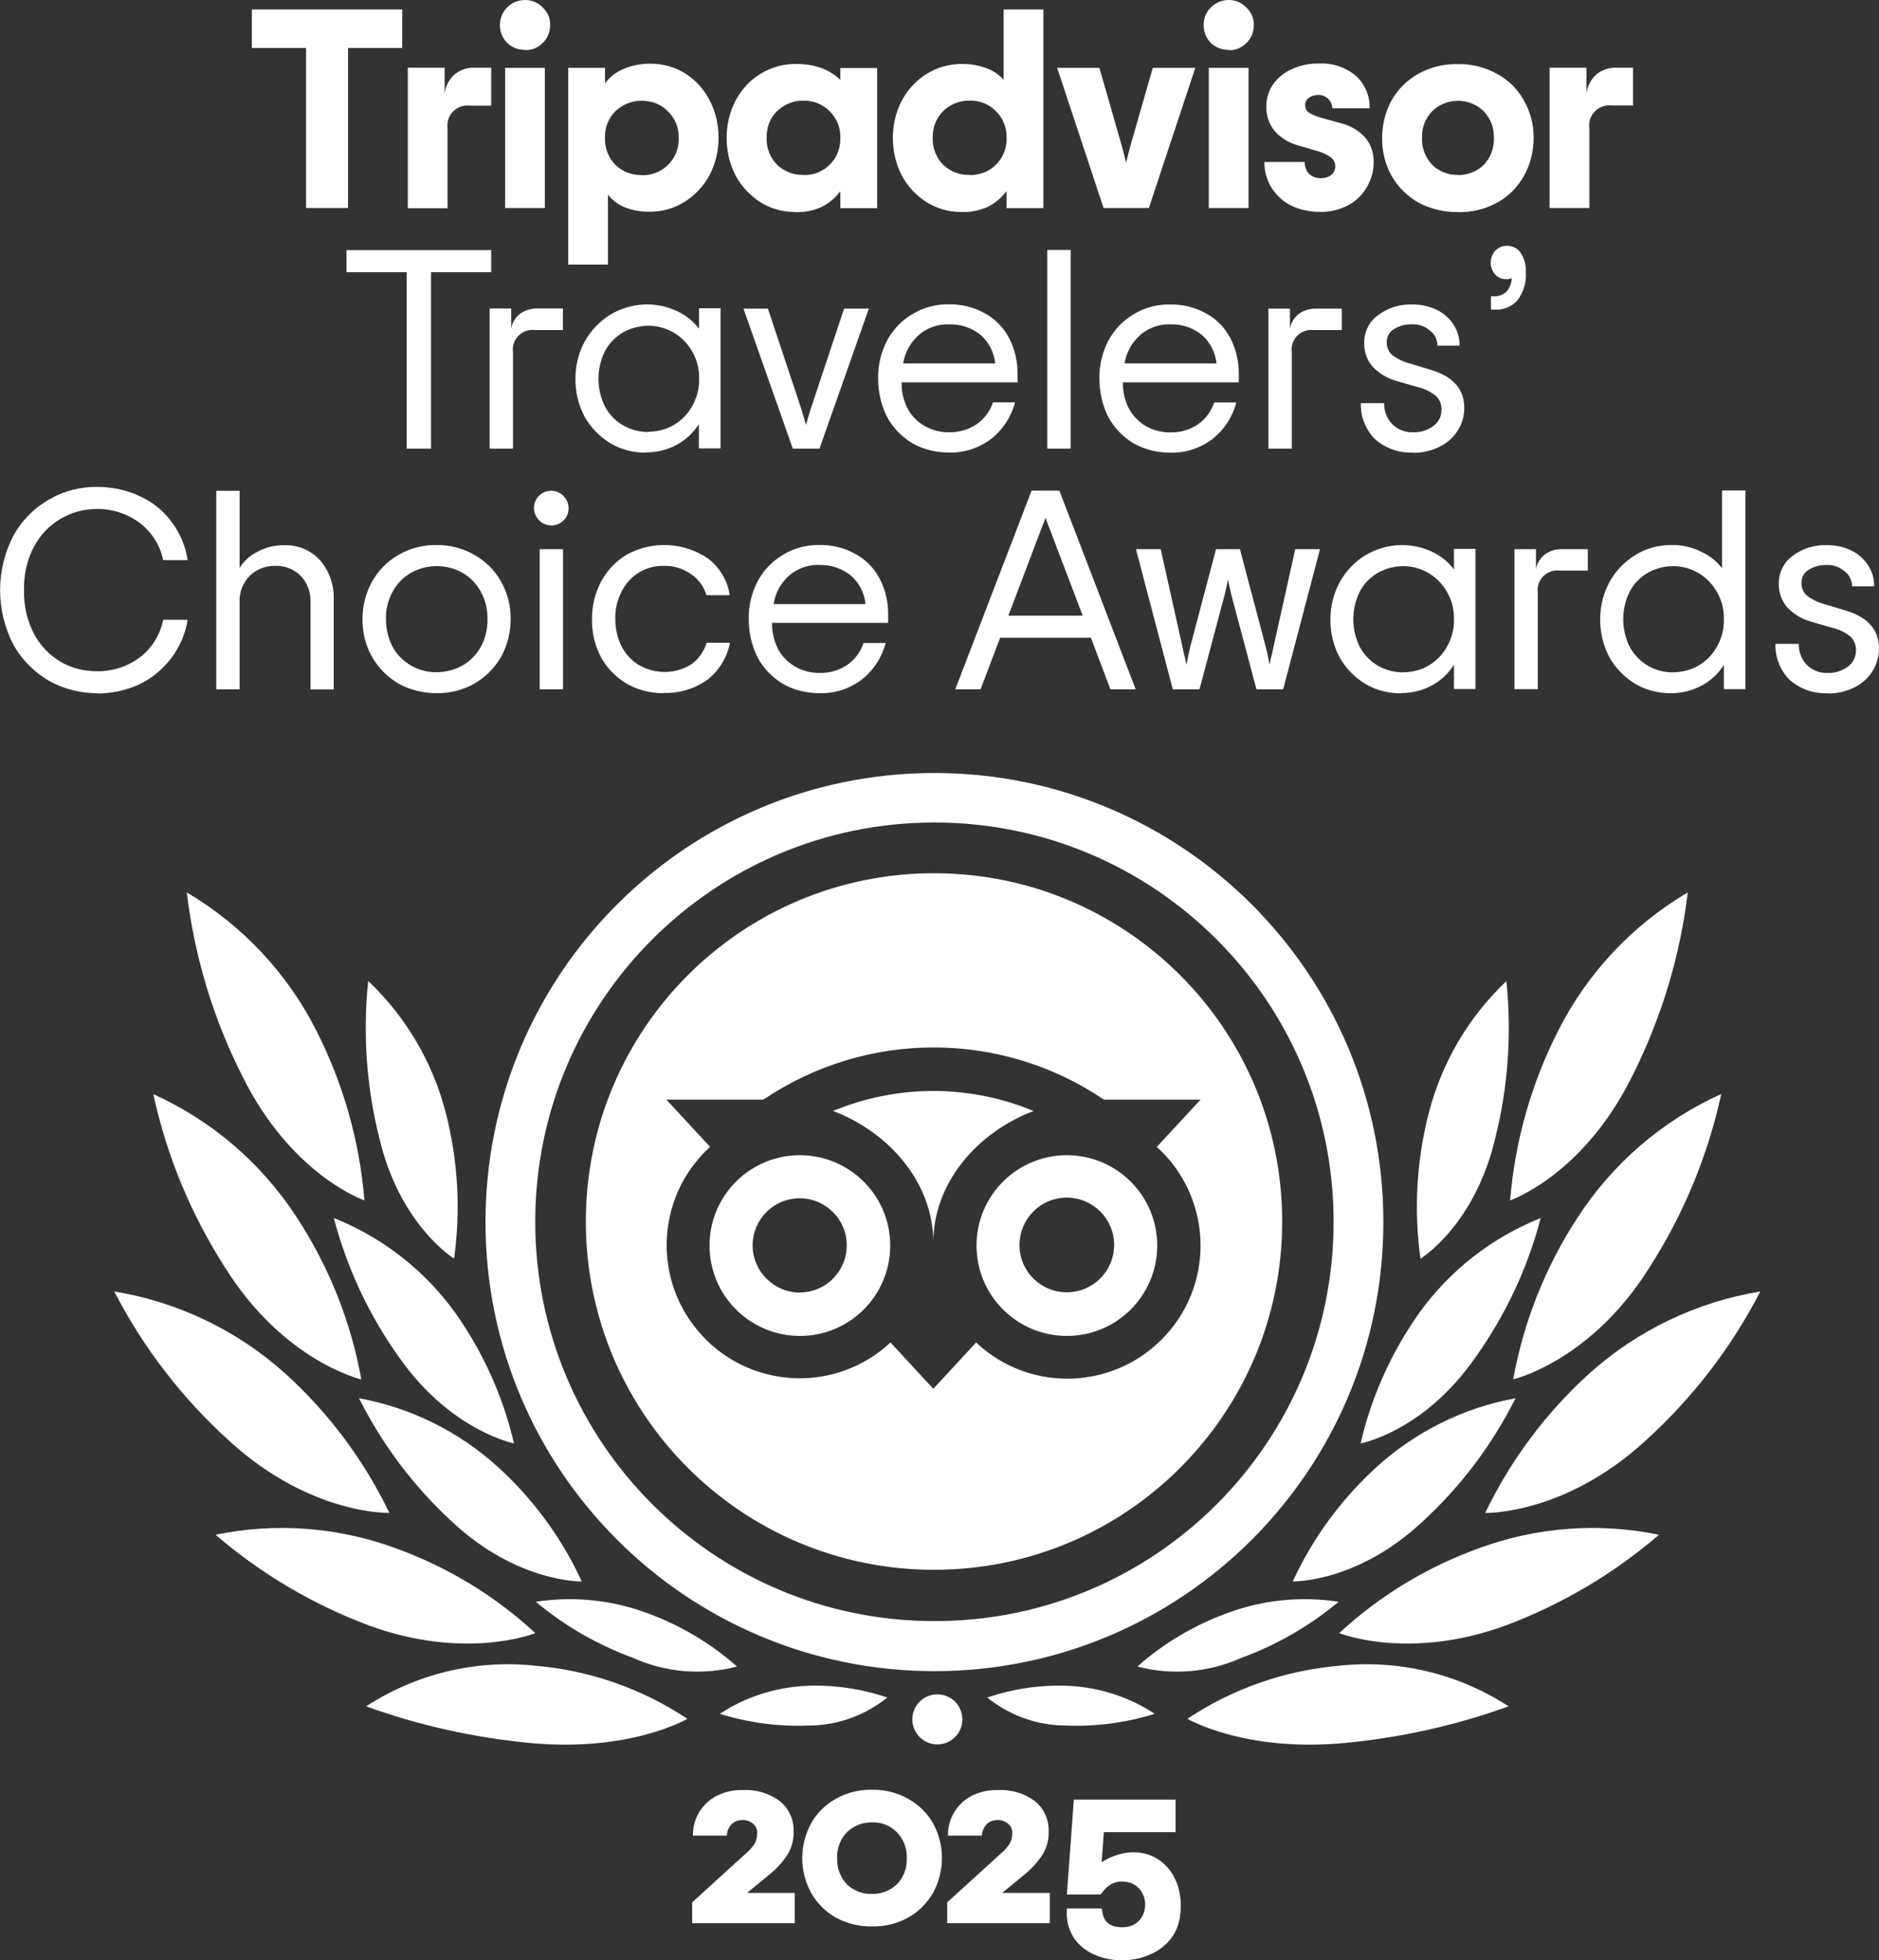
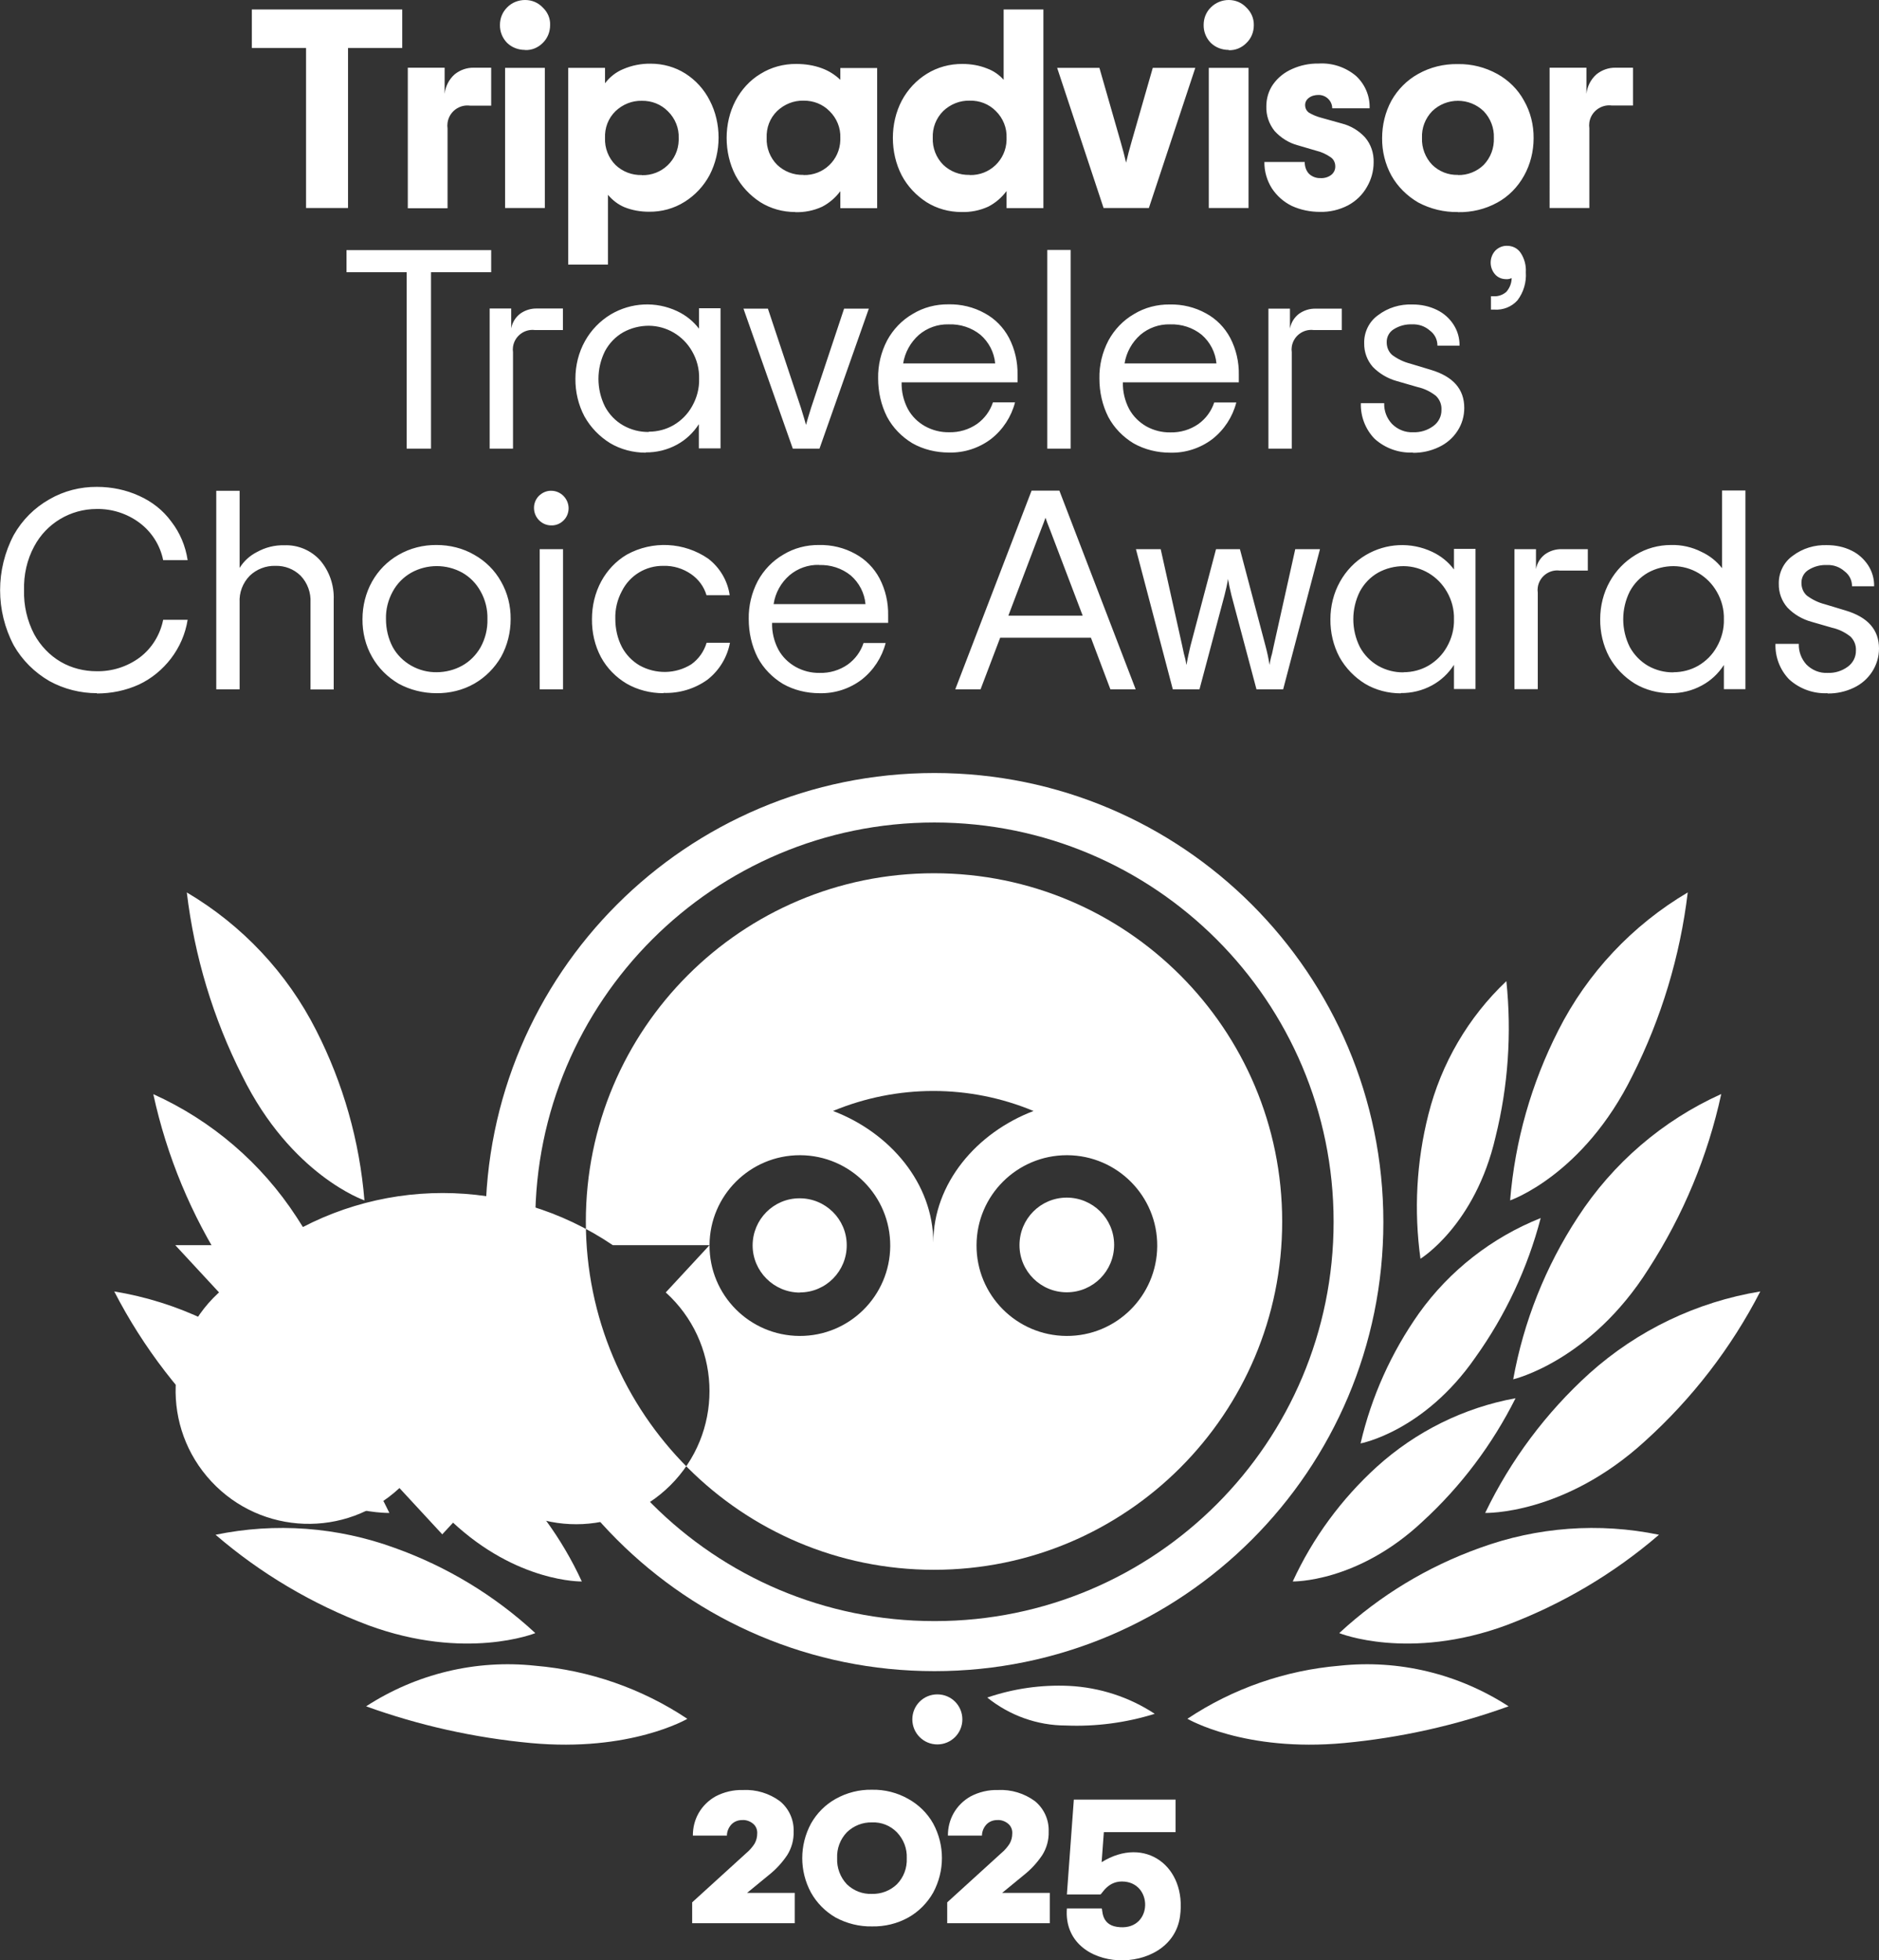
<svg xmlns="http://www.w3.org/2000/svg" id="Capa_2" data-name="Capa 2" width="135.19" height="141" viewBox="0 0 135.19 141">
  <rect x="0" y="0" width="135.19" height="141" fill="#333333" stroke="none" />
  <defs>
    <style>
      .cls-1 {
        fill-rule: evenodd;
      }

      .cls-1, .cls-2 {
        fill: #fff;
      }
    </style>
  </defs>
  <g id="Capa_1-2" data-name="Capa 1">
    <g>
      <path id="Path_28188" data-name="Path 28188" class="cls-2" d="M28.94,3.45h-3.9v11.51h-3.02V3.45h-3.9V.68h10.82v2.78ZM35.34,4.88v2.72h-1.51c-.79-.11-1.52.44-1.63,1.23-.02.14-.02.28,0,.41v5.74h-2.86V4.87h2.65v1.88c.06-.55.32-1.05.73-1.41.39-.31.87-.48,1.37-.47h1.24,0ZM37.77,3.59c-.48,0-.94-.17-1.29-.51-.34-.35-.52-.81-.51-1.29,0-.48.18-.92.52-1.26C36.82.19,37.29,0,37.78,0c.48,0,.93.18,1.27.54.35.33.55.78.53,1.26,0,.49-.18.95-.53,1.29-.34.34-.79.53-1.27.51M36.34,4.88h2.86v10.08h-2.86V4.88ZM40.88,4.88h2.65v1.11c.34-.45.78-.8,1.31-1.02.63-.27,1.3-.4,1.98-.39.88,0,1.75.24,2.49.71s1.35,1.14,1.75,1.93c.43.82.64,1.75.64,2.68,0,.94-.22,1.87-.65,2.7-.42.78-1.04,1.45-1.8,1.92-.76.48-1.65.72-2.55.71-.61,0-1.21-.1-1.78-.33-.47-.2-.86-.51-1.18-.89v5.02h-2.86s0-14.16,0-14.16ZM46.18,12.6c1.43.04,2.61-1.08,2.65-2.5v-.17c.03-.72-.26-1.42-.77-1.92-.5-.51-1.17-.77-1.88-.76-.7-.02-1.39.26-1.9.75-.52.51-.78,1.2-.75,1.93-.03.72.25,1.43.75,1.93.51.49,1.19.75,1.9.73M57.21,15.25c-.89,0-1.76-.24-2.51-.71-.74-.48-1.36-1.14-1.78-1.92-.43-.83-.64-1.76-.64-2.7,0-.93.21-1.86.64-2.68.42-.79,1.03-1.47,1.8-1.93.77-.48,1.67-.72,2.57-.71.63,0,1.25.09,1.84.31.5.18.95.47,1.33.83v-.85h2.65v10.08h-2.65v-1.22c-.35.47-.79.85-1.31,1.12-.61.28-1.27.41-1.93.39M57.81,12.59c1.43.04,2.61-1.08,2.65-2.51v-.16c.03-.72-.26-1.42-.77-1.92-.5-.51-1.17-.77-1.88-.76-.7-.02-1.39.26-1.9.75-.52.51-.78,1.2-.75,1.93-.03.72.25,1.43.75,1.93.51.49,1.19.75,1.9.73M69.17,15.25c-.89,0-1.76-.24-2.51-.71-.74-.48-1.36-1.13-1.78-1.92-.43-.83-.64-1.76-.64-2.7,0-.93.21-1.86.64-2.68.42-.79,1.04-1.46,1.8-1.93.77-.48,1.67-.72,2.57-.71.61,0,1.21.1,1.78.33.46.17.86.45,1.18.81V.68h2.86v14.29h-2.65v-1.23c-.35.47-.79.85-1.31,1.12-.61.28-1.27.41-1.93.39M69.77,12.59c1.43.04,2.61-1.08,2.65-2.51v-.16c.03-.72-.25-1.42-.77-1.93-.5-.51-1.18-.77-1.89-.75-.7-.02-1.39.26-1.9.75-.51.51-.78,1.2-.75,1.93-.03.72.25,1.43.75,1.93.51.49,1.19.75,1.9.73M76.04,4.88h3.06l1.53,5.33c.15.52.28,1.01.39,1.49.11-.48.24-.97.39-1.49l1.53-5.33h3.06l-3.34,10.08h-3.26l-3.34-10.08h0ZM88.4,3.59c-.48,0-.94-.17-1.29-.51-.34-.35-.52-.81-.51-1.29,0-.48.18-.93.52-1.26C87.46.19,87.93,0,88.4,0c.48,0,.93.18,1.27.54.35.33.55.78.54,1.27,0,.49-.18.95-.54,1.29-.34.34-.79.53-1.27.51M86.97,4.88h2.86v10.08h-2.86V4.88ZM94.96,15.24c-.69,0-1.39-.14-2.02-.43-.59-.29-1.07-.72-1.43-1.26-.36-.57-.55-1.23-.54-1.9h2.9c0,.32.1.63.31.85.22.21.52.32.81.31.28.02.57-.06.79-.23.19-.15.3-.38.29-.62,0-.26-.12-.51-.33-.65-.32-.22-.66-.38-1.04-.47l-1.33-.39c-.64-.17-1.21-.53-1.66-1.02-.41-.51-.62-1.13-.6-1.78,0-.57.16-1.12.49-1.59.35-.49.82-.86,1.37-1.1.6-.27,1.24-.4,1.9-.39.98-.06,1.94.26,2.69.89.65.6,1.01,1.45.98,2.33h-2.69c0-.54-.46-.97-.99-.96h0c-.25,0-.5.06-.69.21-.17.12-.27.31-.27.51,0,.22.09.42.27.55.28.17.59.29.89.37l1.47.41c.64.16,1.23.51,1.68,1,.43.5.64,1.14.62,1.8,0,.63-.17,1.24-.49,1.78-.32.56-.78,1-1.35,1.31-.64.33-1.33.49-2.04.47M104.89,15.25c-.99.02-1.98-.22-2.86-.69-.8-.47-1.47-1.13-1.92-1.93-.45-.82-.68-1.76-.67-2.69,0-.94.22-1.87.67-2.7.45-.8,1.11-1.47,1.92-1.92.87-.49,1.86-.73,2.86-.71.99-.02,1.97.23,2.84.71.81.45,1.48,1.11,1.92,1.92.47.82.7,1.76.69,2.7,0,.94-.23,1.88-.69,2.7-.45.81-1.11,1.49-1.92,1.93-.87.48-1.85.71-2.84.69M104.89,12.59c.69.02,1.37-.25,1.86-.73.5-.52.76-1.22.73-1.94.03-.71-.24-1.41-.73-1.92-1.03-1-2.68-1-3.71,0-.5.52-.76,1.2-.73,1.92-.03.71.24,1.42.73,1.93.5.49,1.16.75,1.86.73M117.49,4.87v2.72h-1.51c-.78-.11-1.52.44-1.63,1.22-.02.14-.02.28,0,.41v5.74h-2.86V4.87h2.65v1.88c.06-.55.32-1.05.73-1.41.39-.31.87-.48,1.37-.47h1.24ZM35.34,19.58h-4.33v12.69h-1.75v-12.69h-4.33v-1.59h10.41v1.59h0ZM40.5,22.19v1.55h-2.01c-.76-.1-1.47.44-1.58,1.2-.02.13-.02.26,0,.39v6.94h-1.68v-10.08h1.55v1.43c.08-.43.31-.8.65-1.06.35-.25.77-.38,1.2-.37h1.87ZM46.46,32.56c-.9,0-1.8-.23-2.57-.69-.76-.47-1.4-1.13-1.84-1.92-.44-.83-.66-1.77-.65-2.72,0-.94.23-1.88.69-2.7.44-.79,1.08-1.45,1.86-1.92,1.46-.86,3.24-.95,4.77-.23.62.29,1.16.72,1.57,1.26v-1.47h1.55v10.08h-1.56v-1.74c-.4.62-.93,1.12-1.57,1.47-.69.38-1.48.57-2.26.56M46.68,31.05c.63,0,1.24-.16,1.78-.47.56-.33,1.01-.78,1.33-1.35.35-.61.53-1.3.51-1.99.02-.69-.16-1.38-.51-1.98-.64-1.12-1.82-1.82-3.11-1.83-.64,0-1.28.16-1.84.47-.56.32-1,.78-1.31,1.35-.63,1.26-.63,2.74,0,4,.31.57.75,1.03,1.31,1.35.57.32,1.19.48,1.84.47M53.47,22.2h1.78l2.37,7.12c.18.58.3.98.37,1.24.07-.26.19-.67.37-1.24l2.37-7.12h1.78l-3.55,10.07h-1.92l-3.55-10.07h0ZM73.22,27.5h-8.35c-.02.66.14,1.33.45,1.92.29.53.72.95,1.24,1.24.53.29,1.11.44,1.72.43.72.02,1.43-.19,2.02-.6.54-.39.93-.92,1.14-1.55h1.59c-.27,1.04-.87,1.96-1.72,2.63-.87.66-1.94,1.01-3.04.98-.92,0-1.84-.22-2.63-.67-.76-.46-1.4-1.11-1.82-1.9-.43-.85-.64-1.8-.64-2.76-.02-.95.21-1.9.65-2.74.43-.79,1.06-1.45,1.84-1.9.77-.47,1.67-.7,2.57-.69.91-.02,1.82.2,2.61.64.74.4,1.34,1.01,1.74,1.76.43.82.64,1.75.62,2.67v.54h0ZM68.24,23.33c-.77-.02-1.53.25-2.12.75-.61.54-1.01,1.26-1.14,2.06h6.62c-.07-.8-.46-1.54-1.06-2.06-.64-.52-1.46-.78-2.28-.75M75.35,17.98h1.68v14.29h-1.68v-14.29ZM89.14,27.5h-8.35c-.02.66.14,1.33.45,1.92.29.53.72.95,1.24,1.25.53.29,1.11.44,1.72.43.72.02,1.43-.19,2.02-.6.54-.39.93-.92,1.14-1.55h1.59c-.27,1.04-.87,1.96-1.72,2.63-.87.66-1.94,1.01-3.04.98-.92,0-1.83-.22-2.63-.67-.76-.46-1.4-1.11-1.82-1.9-.43-.85-.64-1.8-.64-2.76-.02-.95.21-1.9.65-2.74.43-.79,1.06-1.45,1.84-1.9.77-.47,1.67-.7,2.57-.69.91-.02,1.82.2,2.61.64.74.4,1.34,1.01,1.74,1.76.43.82.64,1.75.62,2.67v.54h0ZM84.17,23.33c-.77-.02-1.53.25-2.12.75-.61.54-1.01,1.26-1.14,2.06h6.61c-.07-.8-.46-1.54-1.06-2.06-.64-.52-1.46-.78-2.28-.75M96.54,22.19v1.55h-2.02c-.76-.1-1.47.44-1.58,1.2-.02.13-.02.26,0,.39v6.94h-1.68v-10.07h1.55v1.43c.08-.43.31-.8.65-1.06.35-.25.77-.38,1.2-.37h1.88ZM101.67,32.55c-1.01.05-2-.3-2.76-.98-.67-.68-1.03-1.62-1-2.57h1.68c-.02.55.18,1.08.56,1.49.41.41.96.63,1.53.6.52.02,1.03-.14,1.45-.45.37-.27.59-.7.58-1.16.02-.38-.12-.73-.39-1-.39-.31-.84-.53-1.33-.64l-1.49-.43c-.65-.18-1.25-.53-1.73-1.02-.41-.47-.63-1.07-.62-1.7-.02-.79.35-1.56,1-2.02.71-.54,1.58-.8,2.47-.77.61,0,1.21.12,1.76.39.5.24.91.61,1.2,1.06.29.45.44.97.43,1.51h-1.59c0-.43-.19-.82-.54-1.08-.35-.31-.8-.47-1.27-.45-.47-.02-.93.1-1.33.35-.33.2-.52.56-.51.94,0,.35.13.68.39.91.39.29.82.5,1.29.62l1.49.45c1.61.48,2.41,1.39,2.41,2.74,0,.59-.16,1.16-.49,1.66-.33.51-.79.9-1.34,1.16-.59.28-1.23.42-1.88.41M107.28,21.31h.17c.34.02.66-.09.92-.31.25-.28.39-.64.39-1-.12.06-.26.09-.39.08-.3,0-.59-.11-.79-.33-.44-.49-.44-1.23,0-1.72.23-.23.54-.36.85-.35.4,0,.76.18.98.51.27.41.4.9.37,1.39.05.72-.16,1.44-.6,2.02-.42.47-1.03.71-1.66.67h-.25v-.98h0ZM6.98,49.86c-1.2,0-2.38-.3-3.42-.87-1.07-.62-1.96-1.5-2.57-2.57-1.31-2.48-1.31-5.46,0-7.94.61-1.08,1.49-1.96,2.57-2.57,1.04-.6,2.22-.9,3.42-.89,1.05,0,2.08.21,3.04.65.91.41,1.71,1.03,2.3,1.84.63.81,1.03,1.77,1.18,2.78h-1.76c-.22-1.08-.83-2.04-1.72-2.7-.88-.65-1.96-1-3.07-.98-1.88,0-3.61,1.03-4.49,2.69-.52.96-.76,2.05-.73,3.15-.03,1.1.22,2.19.73,3.17.45.82,1.11,1.52,1.92,1.99.78.45,1.67.67,2.57.67,1.11.02,2.19-.32,3.09-.98.88-.66,1.48-1.63,1.7-2.72h1.76c-.16,1.02-.58,1.98-1.21,2.8-.61.79-1.4,1.44-2.3,1.86-.95.43-1.98.64-3.02.64M15.56,35.3h1.68v5.55c.3-.49.73-.88,1.24-1.14.61-.34,1.29-.51,1.98-.49.97-.04,1.92.36,2.57,1.08.67.78,1.02,1.8.98,2.84v6.45h-1.67v-6.25c.04-.71-.22-1.42-.71-1.93-.49-.48-1.14-.73-1.82-.71-.68-.02-1.35.24-1.84.71-.51.52-.77,1.22-.73,1.93v6.24h-1.68v-14.29h0ZM31.41,49.86c-.95,0-1.9-.23-2.74-.69-.79-.47-1.45-1.12-1.9-1.92-.47-.82-.7-1.77-.69-2.72,0-.94.23-1.88.69-2.7.45-.8,1.1-1.46,1.9-1.92.83-.48,1.78-.72,2.74-.71.95,0,1.9.23,2.72.71.8.45,1.47,1.11,1.92,1.92.47.82.7,1.75.69,2.7,0,.95-.23,1.89-.69,2.72-.46.79-1.12,1.46-1.92,1.92-.82.47-1.77.7-2.72.69M31.41,48.35c.64,0,1.28-.16,1.84-.47s1.01-.77,1.33-1.33c.34-.62.51-1.32.49-2.02.02-.69-.15-1.39-.49-1.99-.31-.57-.76-1.03-1.32-1.35-1.14-.63-2.53-.63-3.67,0-.56.32-1.02.78-1.33,1.35-.34.62-.51,1.3-.49,1.99,0,.7.16,1.4.49,2.02.31.56.77,1.01,1.33,1.33.57.32,1.19.48,1.84.47M39.66,37.79c-.69,0-1.25-.58-1.24-1.27,0-.32.13-.63.35-.85.24-.24.57-.38.89-.37.68,0,1.24.56,1.25,1.25,0,.34-.13.66-.37.89-.23.23-.55.36-.87.35M38.83,39.5h1.68v10.08h-1.68v-10.08ZM47.73,49.86c-.93,0-1.85-.23-2.65-.69-.77-.46-1.41-1.11-1.84-1.9-.45-.84-.66-1.79-.65-2.74,0-.95.22-1.89.67-2.72.43-.79,1.06-1.46,1.84-1.92,1.85-1.02,4.12-.9,5.85.29.84.64,1.4,1.59,1.55,2.63h-1.67c-.18-.62-.58-1.15-1.1-1.51-.59-.41-1.29-.62-1.99-.6-1.27-.02-2.43.68-3,1.82-.33.62-.49,1.3-.47,1.99,0,.7.15,1.4.47,2.02.29.55.73,1.01,1.27,1.33,1.17.65,2.6.63,3.73-.08.53-.38.91-.92,1.1-1.55h1.68c-.2,1.05-.77,1.99-1.61,2.65-.91.66-2.03,1-3.17.96M63.9,44.8h-8.35c-.02.66.14,1.33.45,1.92.29.53.72.95,1.25,1.25.53.29,1.11.44,1.72.43.72.02,1.43-.19,2.02-.6.54-.39.93-.92,1.14-1.55h1.59c-.27,1.04-.87,1.96-1.72,2.63-.87.66-1.94,1.01-3.04.98-.92,0-1.84-.22-2.63-.67-.76-.46-1.4-1.11-1.82-1.9-.43-.85-.64-1.8-.64-2.76-.02-.95.21-1.9.65-2.74.43-.79,1.06-1.45,1.84-1.9.77-.47,1.67-.7,2.57-.69.91-.02,1.82.2,2.61.64.74.4,1.34,1.01,1.74,1.76.43.82.64,1.75.62,2.67v.54h0ZM58.92,40.63c-.77-.02-1.53.25-2.12.75-.62.54-1.02,1.27-1.14,2.07h6.61c-.07-.8-.46-1.54-1.06-2.06-.64-.52-1.46-.78-2.28-.75M78.5,45.87h-6.54l-1.41,3.71h-1.82l5.49-14.29h2l5.49,14.29h-1.82s-1.4-3.71-1.4-3.71ZM77.9,44.29l-2.31-6.07c-.19-.49-.32-.81-.37-.98-.05.16-.18.49-.37.98l-2.3,6.06h5.35ZM81.73,39.5h1.78l1.55,6.96.12.56c.08.27.14.54.18.81.08-.45.18-.9.29-1.37l1.84-6.96h1.72l1.84,6.96c.12.45.22.9.29,1.37.04-.28.1-.55.18-.81l.12-.56,1.55-6.96h1.78l-2.65,10.08h-1.92l-1.8-6.76c-.11-.44-.19-.83-.25-1.18-.05.36-.14.74-.25,1.18l-1.8,6.76h-1.92l-2.65-10.07h0ZM100.78,49.87c-.9,0-1.8-.23-2.57-.69-.76-.47-1.4-1.13-1.84-1.92-.44-.83-.66-1.77-.65-2.72,0-.94.23-1.88.69-2.7.44-.79,1.08-1.46,1.86-1.92,1.46-.86,3.24-.95,4.77-.23.62.29,1.16.72,1.57,1.27v-1.48h1.55v10.08h-1.55v-1.74c-.4.62-.93,1.12-1.57,1.47-.69.38-1.48.57-2.26.56M100.99,48.35c.63,0,1.24-.16,1.78-.47.56-.33,1.01-.78,1.33-1.35.35-.61.53-1.3.51-1.99.02-.69-.16-1.38-.51-1.98-.64-1.12-1.82-1.83-3.11-1.84-.64,0-1.28.16-1.84.47-.56.32-1,.78-1.31,1.35-.63,1.26-.63,2.74,0,4,.31.57.75,1.02,1.31,1.35.57.32,1.19.48,1.84.47M114.24,39.49v1.55h-2.02c-.76-.1-1.47.44-1.58,1.2-.02.13-.02.26,0,.39v6.94h-1.68v-10.07h1.55v1.43c.08-.43.31-.8.65-1.06.35-.25.77-.38,1.2-.37h1.88ZM120.19,49.86c-.9,0-1.8-.23-2.57-.69-.76-.47-1.4-1.13-1.84-1.92-.44-.83-.66-1.77-.65-2.72,0-.94.23-1.88.69-2.7.44-.79,1.08-1.45,1.86-1.92.76-.47,1.65-.71,2.55-.71.75-.02,1.51.15,2.18.49.59.27,1.09.67,1.49,1.18v-5.59h1.68v14.29h-1.55v-1.74c-.4.62-.93,1.12-1.58,1.47-.69.38-1.48.57-2.26.56M120.41,48.35c.63,0,1.24-.16,1.78-.47.56-.33,1.01-.78,1.33-1.35.35-.61.53-1.3.51-1.99.02-.69-.16-1.38-.51-1.98-.64-1.12-1.82-1.83-3.11-1.84-.64,0-1.28.16-1.84.47-.56.32-1,.78-1.31,1.35-.63,1.26-.63,2.74,0,4,.31.56.75,1.02,1.31,1.35.57.32,1.19.48,1.84.47M131.5,49.86c-1.01.05-2-.3-2.76-.98-.67-.68-1.03-1.62-1-2.57h1.68c-.02.55.18,1.08.55,1.49.41.41.96.63,1.53.6.52.02,1.03-.14,1.45-.45.37-.27.59-.7.58-1.16.02-.38-.12-.73-.39-1-.39-.31-.84-.53-1.33-.64l-1.49-.43c-.65-.18-1.25-.53-1.72-1.02-.41-.47-.63-1.07-.62-1.7-.02-.79.35-1.56,1-2.02.71-.54,1.58-.8,2.47-.77.61,0,1.21.12,1.76.39.5.24.9.61,1.2,1.06.29.45.44.97.43,1.51h-1.59c0-.43-.19-.82-.54-1.08-.35-.31-.8-.47-1.26-.45-.47-.02-.93.1-1.33.35-.33.2-.52.56-.51.94,0,.35.13.68.39.91.39.29.82.5,1.29.62l1.49.45c1.61.48,2.41,1.39,2.41,2.74,0,.59-.17,1.16-.49,1.66-.33.51-.78.9-1.33,1.16-.59.28-1.23.42-1.88.41" />
      <path id="Path_28189" data-name="Path 28189" class="cls-2" d="M49.81,136.82l3.88-3.53c.24-.2.44-.43.6-.68.13-.23.19-.48.19-.73.02-.27-.09-.54-.3-.71-.22-.18-.5-.28-.78-.26-.3,0-.58.11-.78.32-.2.22-.32.51-.32.8h-2.45c0-.57.13-1.11.41-1.61.29-.51.71-.92,1.22-1.21.61-.32,1.29-.48,1.97-.46.95-.05,1.9.24,2.66.8.65.53,1.02,1.34.99,2.18.02.6-.14,1.19-.46,1.7-.37.55-.81,1.03-1.33,1.44l-1.56,1.28h3.43v2.18h-7.38v-1.5h0ZM62.74,138.56c-.91.02-1.82-.21-2.62-.64-.74-.43-1.35-1.04-1.77-1.79-.84-1.55-.84-3.41,0-4.97.42-.74,1.02-1.35,1.77-1.77.8-.45,1.71-.68,2.62-.66.91-.02,1.82.21,2.61.66.74.41,1.37,1.02,1.79,1.77.84,1.55.84,3.41,0,4.97-.42.74-1.04,1.37-1.79,1.79-.79.44-1.7.66-2.61.64M62.74,136.22c.66.02,1.31-.23,1.79-.69.49-.5.74-1.17.71-1.88.03-.69-.23-1.36-.71-1.86-.47-.48-1.11-.74-1.79-.71-.67-.02-1.33.24-1.81.71-.48.5-.73,1.17-.7,1.86-.03.69.22,1.37.7,1.88.49.47,1.13.72,1.81.69M68.16,136.82l3.88-3.53c.24-.2.44-.43.6-.68.13-.23.19-.48.19-.73.02-.27-.09-.54-.3-.71-.22-.18-.5-.28-.78-.26-.3,0-.58.11-.78.32-.2.22-.32.51-.32.8h-2.45c0-.57.13-1.11.41-1.61.29-.51.71-.92,1.22-1.21.61-.32,1.29-.48,1.97-.46.95-.05,1.9.24,2.66.8.65.53,1.02,1.34.99,2.18.02.6-.14,1.19-.46,1.7-.37.55-.81,1.03-1.33,1.44l-1.56,1.28h3.43v2.18h-7.38v-1.5h0Z" />
      <path id="Path_28190" data-name="Path 28190" class="cls-2" d="M67.23,55.6c-17.84,0-32.3,14.46-32.3,32.3s14.46,32.3,32.3,32.3,32.3-14.46,32.3-32.3-14.47-32.3-32.3-32.3M67.23,116.6c-15.86,0-28.72-12.86-28.72-28.72s12.86-28.72,28.72-28.72,28.72,12.86,28.72,28.72-12.83,28.71-28.68,28.72h-.03" />
      <path id="Path_28191" data-name="Path 28191" class="cls-2" d="M49.44,123.62c-3.26-2.17-7.03-3.48-10.93-3.81-4.27-.46-8.56.58-12.17,2.92,3.82,1.38,7.79,2.26,11.84,2.64,7.17.67,11.27-1.74,11.27-1.74" />
      <path id="Path_28192" data-name="Path 28192" class="cls-2" d="M38.5,117.45c-2.92-2.7-6.35-4.77-10.09-6.11-4.13-1.51-8.59-1.84-12.9-.95,3.25,2.8,6.98,5,10.99,6.51,7.01,2.58,12,.57,12,.57" />
      <path id="Path_28193" data-name="Path 28193" class="cls-2" d="M28.01,108.81c-1.83-3.8-4.38-7.21-7.51-10.04-3.45-3.09-7.71-5.13-12.28-5.88,2.09,4.06,4.91,7.71,8.3,10.77,5.83,5.33,11.5,5.16,11.5,5.16" />
      <path id="Path_28194" data-name="Path 28194" class="cls-2" d="M26,99.23c-.75-4.16-2.33-8.13-4.65-11.67-2.52-3.88-6.1-6.96-10.32-8.86.97,4.47,2.74,8.72,5.22,12.56,4.21,6.68,9.75,7.96,9.75,7.96" />
      <path id="Path_28195" data-name="Path 28195" class="cls-2" d="M26.22,86.33c-.35-4.27-1.53-8.41-3.47-12.22-2.09-4.13-5.33-7.57-9.31-9.92.55,4.59,1.89,9.05,3.98,13.18,3.53,7.17,8.8,8.97,8.8,8.97" />
      <path id="Path_28196" data-name="Path 28196" class="cls-2" d="M41.86,113.75c-1.44-3.13-3.5-5.93-6.05-8.25-2.81-2.54-6.26-4.25-9.98-4.93,1.67,3.33,3.93,6.34,6.67,8.86,4.71,4.43,9.37,4.32,9.37,4.32" />
-       <path id="Path_28197" data-name="Path 28197" class="cls-2" d="M53.02,119.86c-1.88-1.66-4.05-2.95-6.39-3.81-2.57-.97-5.36-1.26-8.08-.84,2.08,1.74,4.46,3.11,7.01,4.04,2.34,1.05,4.97,1.27,7.46.62" />
-       <path id="Path_28198" data-name="Path 28198" class="cls-2" d="M63.84,122.1c-1.9-.65-3.89-.93-5.88-.84-2.2.11-4.34.8-6.17,2.01,2.06.64,4.23.93,6.39.84,2.06,0,4.06-.72,5.67-2.02" />
      <path id="Path_28199" data-name="Path 28199" class="cls-2" d="M36.98,103.82c-.78-3.36-2.21-6.54-4.21-9.37-2.2-3.07-5.24-5.44-8.75-6.84.94,3.6,2.54,7.01,4.71,10.04,3.7,5.27,8.25,6.17,8.25,6.17" />
-       <path id="Path_28200" data-name="Path 28200" class="cls-2" d="M32.67,90.53c.48-3.46.29-6.99-.57-10.38-.92-3.66-2.87-7-5.61-9.59-.39,3.75-.13,7.55.78,11.21,1.46,6.34,5.39,8.75,5.39,8.75" />
      <path id="Path_28201" data-name="Path 28201" class="cls-2" d="M85.44,123.62c3.26-2.17,7.03-3.48,10.93-3.81,4.27-.46,8.56.58,12.17,2.92-3.82,1.38-7.79,2.26-11.83,2.64-7.17.67-11.27-1.74-11.27-1.74" />
      <path id="Path_28202" data-name="Path 28202" class="cls-2" d="M96.37,117.45c2.92-2.7,6.35-4.77,10.09-6.11,4.13-1.51,8.59-1.84,12.9-.95-3.25,2.8-6.98,5-10.99,6.51-7.01,2.58-12,.57-12,.57" />
      <path id="Path_28203" data-name="Path 28203" class="cls-2" d="M106.86,108.81c1.83-3.8,4.38-7.21,7.51-10.04,3.45-3.09,7.71-5.13,12.28-5.88-2.09,4.06-4.91,7.71-8.3,10.77-5.83,5.33-11.5,5.16-11.5,5.16" />
      <path id="Path_28204" data-name="Path 28204" class="cls-2" d="M108.87,99.22c.75-4.16,2.33-8.13,4.65-11.67,2.52-3.88,6.1-6.96,10.32-8.86-.97,4.47-2.74,8.72-5.22,12.56-4.21,6.68-9.75,7.96-9.75,7.96" />
      <path id="Path_28205" data-name="Path 28205" class="cls-2" d="M108.65,86.33c.35-4.27,1.53-8.41,3.47-12.22,2.09-4.13,5.33-7.57,9.31-9.92-.55,4.59-1.9,9.05-3.98,13.18-3.53,7.17-8.8,8.97-8.8,8.97" />
      <path id="Path_28206" data-name="Path 28206" class="cls-2" d="M93.01,113.75c1.44-3.13,3.5-5.93,6.05-8.25,2.81-2.54,6.26-4.25,9.98-4.93-1.67,3.33-3.93,6.34-6.68,8.86-4.71,4.43-9.37,4.32-9.37,4.32" />
-       <path id="Path_28207" data-name="Path 28207" class="cls-2" d="M81.84,119.86c1.88-1.66,4.05-2.95,6.39-3.81,2.57-.97,5.36-1.26,8.08-.84-2.08,1.74-4.46,3.11-7.01,4.04-2.34,1.05-4.97,1.27-7.46.62" />
      <path id="Path_28208" data-name="Path 28208" class="cls-2" d="M71.03,122.1c1.9-.65,3.89-.93,5.88-.84,2.2.11,4.34.8,6.17,2.01-2.06.64-4.23.93-6.39.84-2.06,0-4.06-.72-5.67-2.02" />
      <path id="Path_28209" data-name="Path 28209" class="cls-2" d="M97.89,103.82c.78-3.36,2.21-6.54,4.21-9.37,2.2-3.07,5.24-5.44,8.75-6.84-.94,3.6-2.54,7.01-4.71,10.04-3.7,5.33-8.25,6.17-8.25,6.17" />
      <path id="Path_28210" data-name="Path 28210" class="cls-2" d="M102.2,90.54c-.48-3.46-.29-6.99.57-10.38.92-3.66,2.87-7,5.61-9.59.39,3.75.13,7.55-.78,11.21-1.46,6.34-5.39,8.75-5.39,8.75" />
      <path id="Path_28211" data-name="Path 28211" class="cls-2" d="M67.44,125.47c.99,0,1.8-.8,1.8-1.8s-.8-1.8-1.8-1.8-1.8.8-1.8,1.8h0c0,.99.8,1.8,1.8,1.8" />
-       <path id="Path_28212" data-name="Path 28212" class="cls-1" d="M67.2,112.91c13.83,0,25.05-11.21,25.05-25.05s-11.21-25.05-25.05-25.05-25.05,11.21-25.05,25.05,11.21,25.05,25.05,25.05h0M57.55,92.96c1.88,0,3.38-1.54,3.37-3.4,0-1.88-1.54-3.38-3.4-3.37-1.87,0-3.37,1.53-3.37,3.39s1.53,3.39,3.4,3.39h0M73.35,89.56c0-1.89,1.51-3.41,3.39-3.42,1.89,0,3.41,1.51,3.42,3.39,0,1.89-1.51,3.41-3.39,3.42h-.02c-1.88,0-3.4-1.52-3.4-3.39h0M70.26,89.56c-.02,3.59,2.88,6.51,6.47,6.53,3.59.02,6.51-2.88,6.53-6.47.02-3.59-2.88-6.51-6.47-6.53h-.03c-3.58,0-6.49,2.89-6.5,6.47h0M59.94,79.91c4.1,1.56,7.21,5.21,7.21,9.47,0-4.26,3.11-7.91,7.21-9.47-4.61-1.92-9.8-1.92-14.43,0M51.05,89.56c-.02,3.59,2.88,6.51,6.47,6.53,3.59.02,6.51-2.88,6.53-6.47.02-3.59-2.88-6.51-6.47-6.53h-.03c-3.58,0-6.49,2.89-6.5,6.47h0M86.38,79.09l-3.15,3.4c3.92,3.55,4.22,9.62.66,13.53s-9.62,4.22-13.53.66c-.04-.04-.09-.08-.13-.12l-3.08,3.33-3.08-3.33c-3.87,3.61-9.92,3.4-13.53-.47s-3.4-9.92.47-13.53c.03-.02.05-.05.08-.07l-3.15-3.4h6.99c7.39-5,17.1-5,24.49,0h6.97,0Z" />
+       <path id="Path_28212" data-name="Path 28212" class="cls-1" d="M67.2,112.91c13.83,0,25.05-11.21,25.05-25.05s-11.21-25.05-25.05-25.05-25.05,11.21-25.05,25.05,11.21,25.05,25.05,25.05h0M57.55,92.96c1.88,0,3.38-1.54,3.37-3.4,0-1.88-1.54-3.38-3.4-3.37-1.87,0-3.37,1.53-3.37,3.39s1.53,3.39,3.4,3.39h0M73.35,89.56c0-1.89,1.51-3.41,3.39-3.42,1.89,0,3.41,1.51,3.42,3.39,0,1.89-1.51,3.41-3.39,3.42h-.02c-1.88,0-3.4-1.52-3.4-3.39h0M70.26,89.56c-.02,3.59,2.88,6.51,6.47,6.53,3.59.02,6.51-2.88,6.53-6.47.02-3.59-2.88-6.51-6.47-6.53h-.03c-3.58,0-6.49,2.89-6.5,6.47h0M59.94,79.91c4.1,1.56,7.21,5.21,7.21,9.47,0-4.26,3.11-7.91,7.21-9.47-4.61-1.92-9.8-1.92-14.43,0M51.05,89.56c-.02,3.59,2.88,6.51,6.47,6.53,3.59.02,6.51-2.88,6.53-6.47.02-3.59-2.88-6.51-6.47-6.53h-.03c-3.58,0-6.49,2.89-6.5,6.47h0l-3.15,3.4c3.92,3.55,4.22,9.62.66,13.53s-9.62,4.22-13.53.66c-.04-.04-.09-.08-.13-.12l-3.08,3.33-3.08-3.33c-3.87,3.61-9.92,3.4-13.53-.47s-3.4-9.92.47-13.53c.03-.02.05-.05.08-.07l-3.15-3.4h6.99c7.39-5,17.1-5,24.49,0h6.97,0Z" />
      <path class="cls-2" d="M84.58,129.45v2.33h-5.16l-.16,2.16c3.13-1.94,6.14.31,5.64,3.9-.61,4.4-8.5,4.2-8.14-.57h2.5c.09,0-.09,1.14,1.09,1.32,2.53.4,2.69-3.03.58-3.25-1.22-.13-1.65.92-1.76.92h-2.41l.5-6.82h7.33Z" />
    </g>
  </g>
</svg>